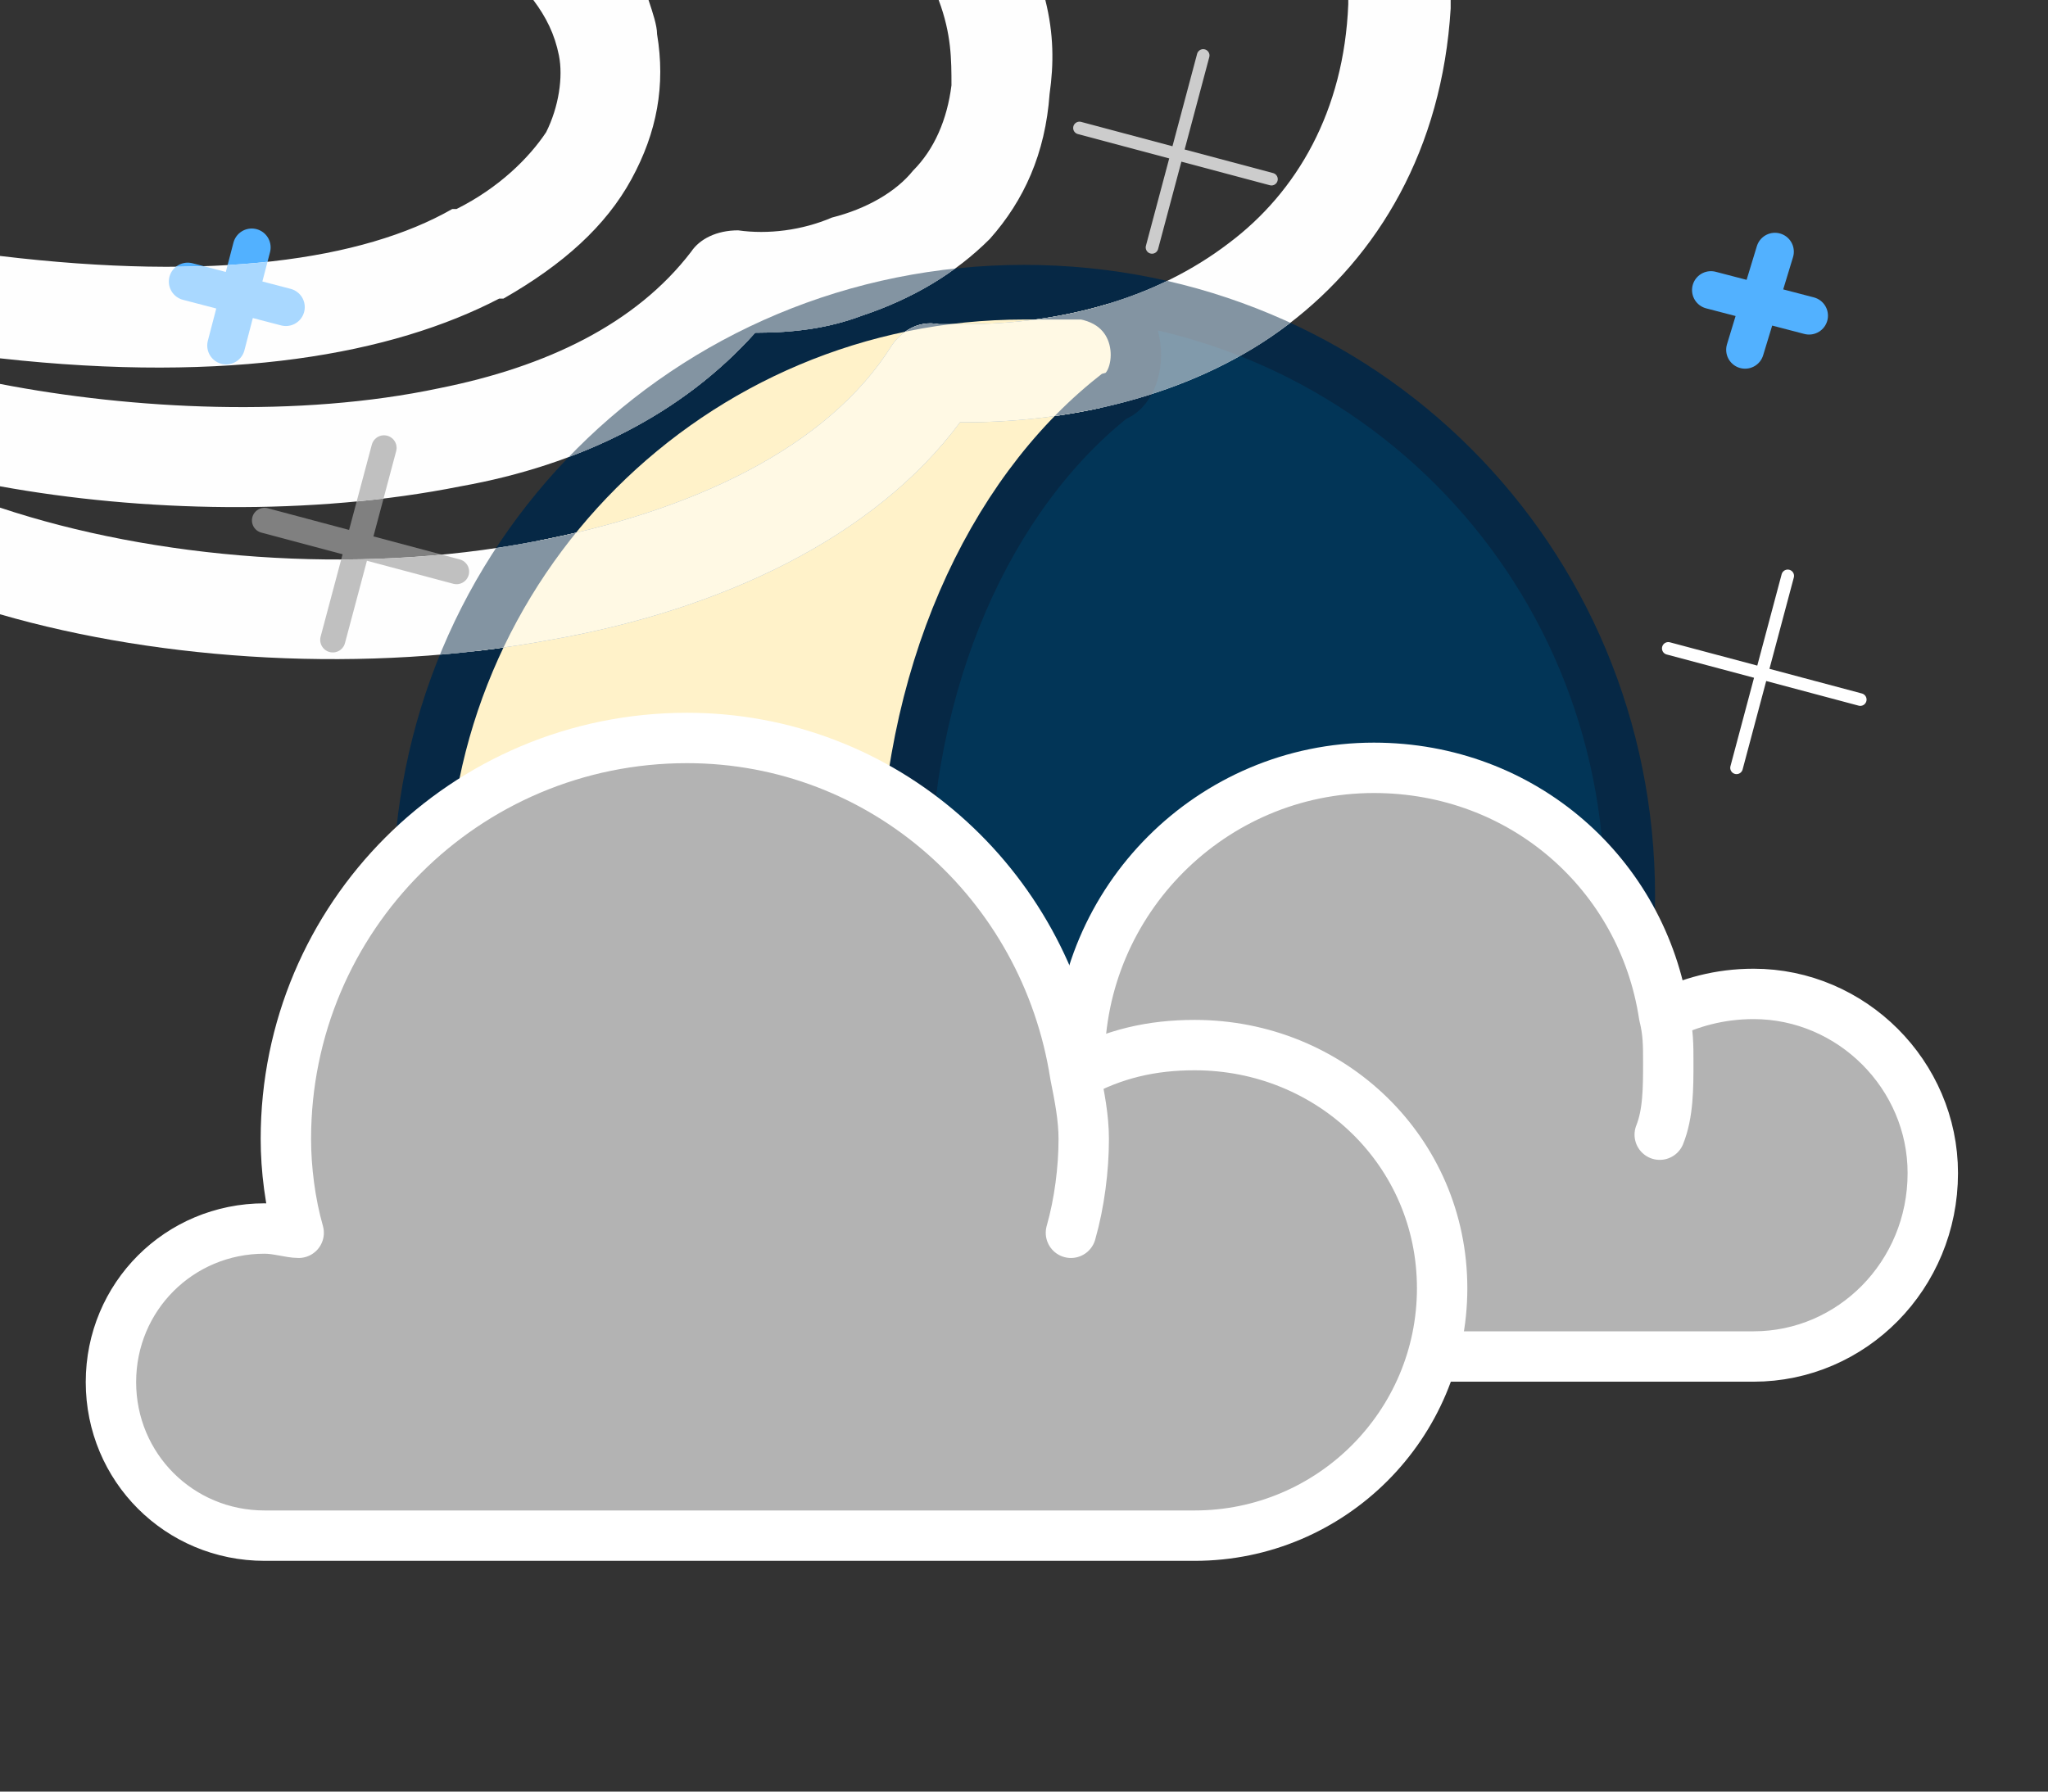
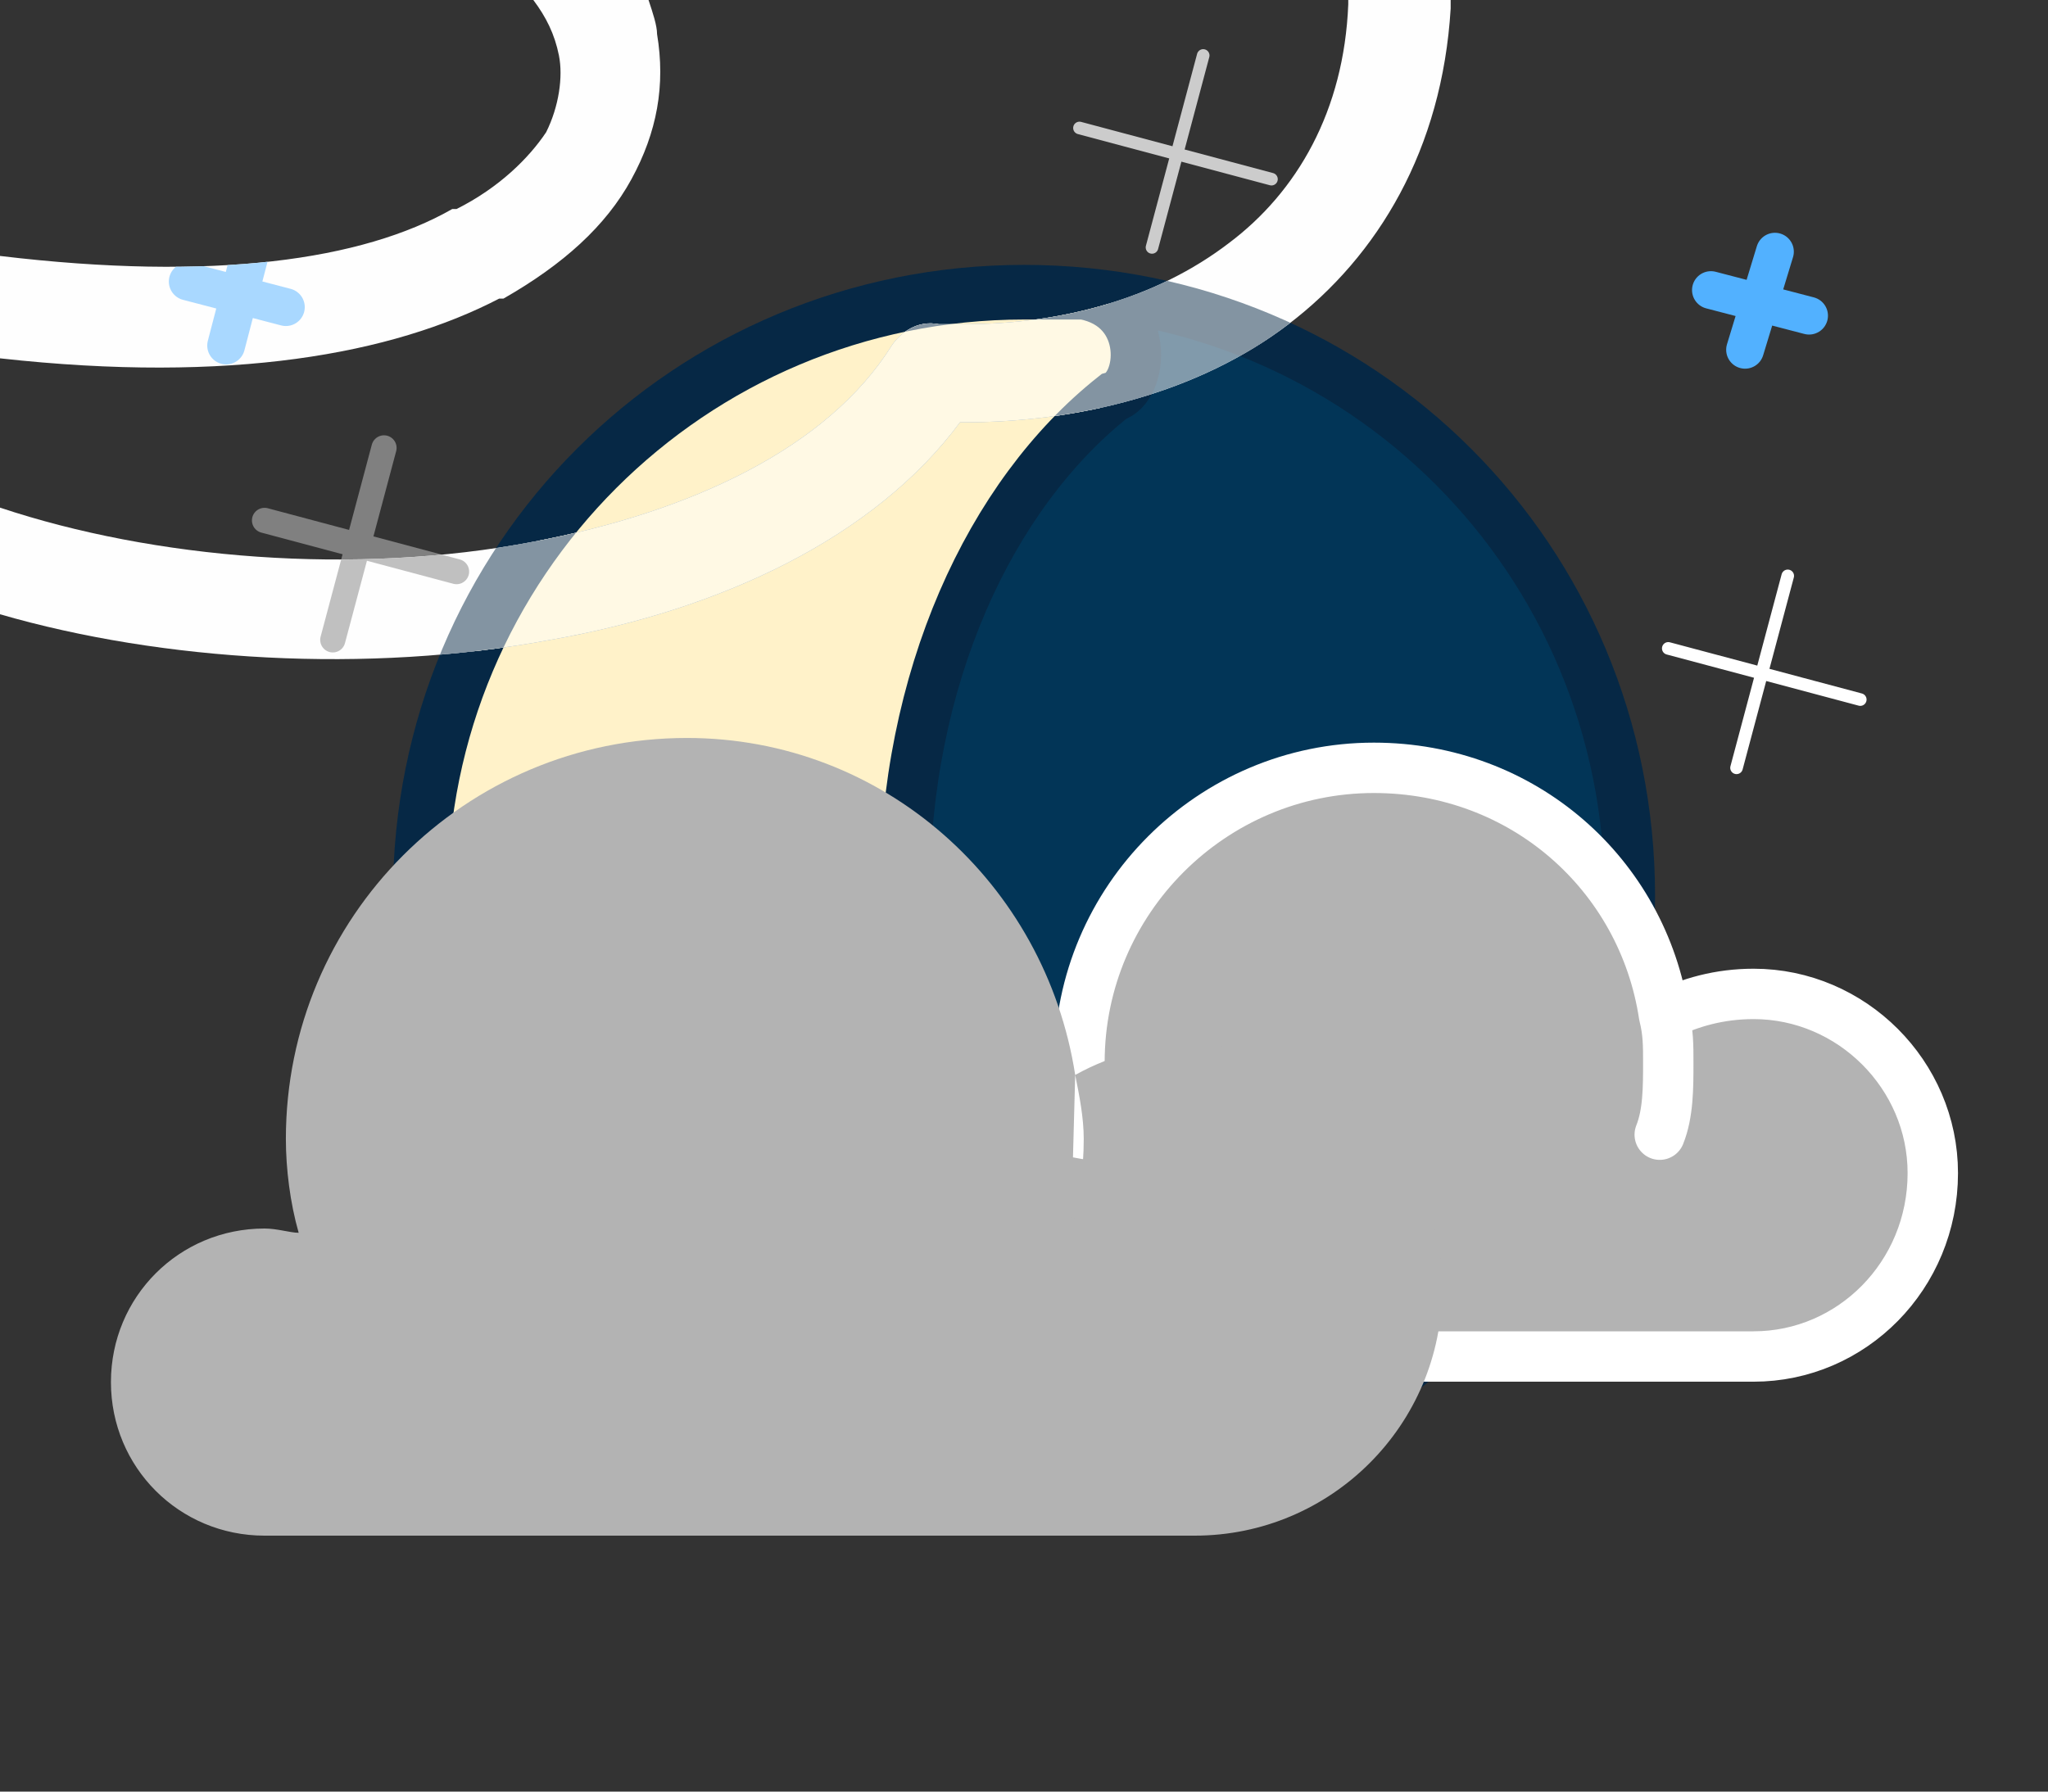
<svg xmlns="http://www.w3.org/2000/svg" xml:space="preserve" width="480px" height="420px" version="1.1" style="shape-rendering:geometricPrecision; text-rendering:geometricPrecision; image-rendering:optimizeQuality; fill-rule:evenodd; clip-rule:evenodd" viewBox="0 0 480 420">
  <rect x="0" y="0" width="480" height="420" fill="#333333" stroke="none" />
  <defs>
    <style type="text/css">
   
    .str4 {stroke:#062845;stroke-width:11.811}
    .str9 {stroke:#8394A2;stroke-width:11.811}
    .str5 {stroke:white;stroke-width:11.811;stroke-linecap:round;stroke-linejoin:round}
    .str0 {stroke:#52B1FF;stroke-width:8.858;stroke-linecap:round;stroke-linejoin:round}
    .str6 {stroke:#A9D8FF;stroke-width:8.858;stroke-linecap:round;stroke-linejoin:round}
    .str1 {stroke:gray;stroke-width:5.906;stroke-linecap:round;stroke-linejoin:round}
    .str7 {stroke:silver;stroke-width:5.906;stroke-linecap:round;stroke-linejoin:round}
    .str2 {stroke:#CCCCCC;stroke-width:2.953;stroke-linecap:round;stroke-linejoin:round}
    .str8 {stroke:#E6E6E6;stroke-width:2.953;stroke-linecap:round;stroke-linejoin:round}
    .str3 {stroke:white;stroke-width:2.953;stroke-linecap:round;stroke-linejoin:round}
    .fil0 {fill:none}
    .fil8 {fill:none;fill-rule:nonzero}
    .fil1 {fill:#023557}
    .fil5 {fill:#819AAB}
    .fil3 {fill:#B3B3B3}
    .fil7 {fill:#D9D9D9}
    .fil2 {fill:#FFF2C9}
    .fil6 {fill:#FFF9E4}
    .fil4 {fill:#FEFEFE;fill-rule:nonzero}
   
  </style>
    <clipPath id="id0" style="clip-rule:nonzero">
-       <path d="M340 0l0 2c-2,33 -17,58 -38,74 -21,16 -49,23 -76,23l-1 0c-20,27 -56,44 -96,51 -43,8 -91,5 -129,-6l0 -25c36,12 83,16 125,8 37,-7 69,-22 84,-46 2,-3 6,-6 11,-5 1,0 3,0 6,0 23,0 45,-6 62,-19 16,-12 27,-31 28,-56l0 -1 24 0zm-95 0c2,8 2,15 1,22 -1,14 -6,25 -14,34 -8,8 -18,14 -30,18 -8,3 -16,4 -25,4 -17,19 -41,31 -69,36 -35,7 -75,6 -108,0l0 -24c31,6 70,8 103,1 25,-5 46,-15 59,-32 2,-3 6,-5 11,-5 7,1 15,0 22,-3 8,-2 15,-6 19,-11 5,-5 8,-12 9,-20 0,-6 0,-12 -3,-20l25 0zm-93 0c1,3 2,6 2,8 2,12 0,23 -6,34 -6,11 -16,20 -30,28 0,0 -1,0 -1,0 -25,13 -63,20 -117,14l0 -24c50,6 85,1 106,-11 0,0 1,0 1,0 10,-5 17,-12 21,-18 3,-6 4,-13 3,-18 -1,-5 -3,-9 -6,-13l27 0z" />
+       <path d="M340 0l0 2c-2,33 -17,58 -38,74 -21,16 -49,23 -76,23l-1 0c-20,27 -56,44 -96,51 -43,8 -91,5 -129,-6l0 -25c36,12 83,16 125,8 37,-7 69,-22 84,-46 2,-3 6,-6 11,-5 1,0 3,0 6,0 23,0 45,-6 62,-19 16,-12 27,-31 28,-56l0 -1 24 0zm-95 0l0 -24c31,6 70,8 103,1 25,-5 46,-15 59,-32 2,-3 6,-5 11,-5 7,1 15,0 22,-3 8,-2 15,-6 19,-11 5,-5 8,-12 9,-20 0,-6 0,-12 -3,-20l25 0zm-93 0c1,3 2,6 2,8 2,12 0,23 -6,34 -6,11 -16,20 -30,28 0,0 -1,0 -1,0 -25,13 -63,20 -117,14l0 -24c50,6 85,1 106,-11 0,0 1,0 1,0 10,-5 17,-12 21,-18 3,-6 4,-13 3,-18 -1,-5 -3,-9 -6,-13l27 0z" />
    </clipPath>
  </defs>
  <g id="Layer_x0020_1">
    <g id="_232633472">
      <path class="fil0 str0" d="M416 59l-7 23m15 -8l-23 -6" />
      <path class="fil0 str1" d="M90 105l-12 45m29 -16l-45 -12" />
      <path class="fil0 str2" d="M282 13l-12 45m28 -16l-45 -12" />
-       <path class="fil0 str0" d="M59 58l-6 23m14 -9l-23 -6" />
      <path class="fil0 str3" d="M419 135l-12 45m29 -16l-45 -12" />
    </g>
    <g id="_232626584">
      <path class="fil1 str4" d="M382 210c0,-79 -63,-142 -142,-142 -79,0 -142,63 -142,142 0,79 63,142 142,142 79,0 142,-63 142,-142z" />
      <path class="fil2 str4" d="M254 69c-4,0 -9,0 -14,0 -78,0 -141,63 -141,141 0,78 63,141 141,141 5,0 9,0 13,0 18,-3 14,-21 8,-25 -29,-22 -49,-66 -49,-116 0,-51 20,-94 49,-117 7,-2 9,-21 -7,-24z" />
    </g>
    <g>
      <path class="fil3" d="M453 275c0,-23 -19,-42 -42,-42 -8,0 -15,2 -21,5 -5,-33 -33,-58 -68,-58 -38,0 -69,31 -69,69 0,6 1,12 3,17 -2,0 -5,-1 -7,-1 -14,0 -26,12 -26,27 0,14 12,26 26,26l73 0 89 0c23,0 42,-19 42,-43zm-64 -9c2,-5 2,-11 2,-17 0,-4 0,-7 -1,-11l-1 28z" />
      <path id="1" class="fil0 str5" d="M453 275c0,-23 -19,-42 -42,-42 -8,0 -15,2 -21,5 -5,-33 -33,-58 -68,-58 -38,0 -69,31 -69,69 0,6 1,12 3,17 -2,0 -5,-1 -7,-1 -14,0 -26,12 -26,27 0,14 12,26 26,26l73 0 89 0c23,0 42,-19 42,-43zm-64 -9c2,-5 2,-11 2,-17 0,-4 0,-7 -1,-11" />
    </g>
    <g>
      <path class="fil3" d="M338 302c0,-32 -26,-57 -58,-57 -10,0 -19,2 -28,7 -7,-45 -45,-79 -91,-79 -52,0 -94,42 -94,94 0,7 1,15 3,22 -2,0 -5,-1 -8,-1 -20,0 -36,16 -36,36 0,20 16,36 36,36l99 0 119 0c32,0 58,-26 58,-58zm-87 -13c2,-7 3,-15 3,-22 0,-5 -1,-10 -2,-15l-1 37z" />
-       <path id="1" class="fil0 str5" d="M338 302c0,-32 -26,-57 -58,-57 -10,0 -19,2 -28,7 -7,-45 -45,-79 -91,-79 -52,0 -94,42 -94,94 0,7 1,15 3,22 -2,0 -5,-1 -8,-1 -20,0 -36,16 -36,36 0,20 16,36 36,36l99 0 119 0c32,0 58,-26 58,-58zm-87 -13c2,-7 3,-15 3,-22 0,-5 -1,-10 -2,-15" />
    </g>
    <g style="clip-path:url(#id0)">
      <polygon class="fil4" points="-300,-300 640,-300 640,455 -300,455 " />
      <g id="Layer_x0020_1_0">
        <g>
          <path id="1" class="fil0 str6" d="M416 59l-7 23m15 -8l-23 -6" />
          <path class="fil0 str7" d="M90 105l-12 45m29 -16l-45 -12" />
          <path class="fil0 str8" d="M282 13l-12 45m28 -16l-45 -12" />
          <path class="fil0 str6" d="M59 58l-6 23m14 -9l-23 -6" />
          <path class="fil0 str3" d="M419 135l-12 45m29 -16l-45 -12" />
        </g>
        <g>
          <path class="fil5 str9" d="M382 210c0,-79 -63,-142 -142,-142 -79,0 -142,63 -142,142 0,79 63,142 142,142 79,0 142,-63 142,-142z" />
          <path class="fil6 str9" d="M254 69c-4,0 -9,0 -14,0 -78,0 -141,63 -141,141 0,78 63,141 141,141 5,0 9,0 13,0 18,-3 14,-21 8,-25 -29,-22 -49,-66 -49,-116 0,-51 20,-94 49,-117 7,-2 9,-21 -7,-24z" />
        </g>
        <g>
          <path class="fil7" d="M453 275c0,-23 -19,-42 -42,-42 -8,0 -15,2 -21,5 -5,-33 -33,-58 -68,-58 -38,0 -69,31 -69,69 0,6 1,12 3,17 -2,0 -5,-1 -7,-1 -14,0 -26,12 -26,27 0,14 12,26 26,26l73 0 89 0c23,0 42,-19 42,-43zm-64 -9c2,-5 2,-11 2,-17 0,-4 0,-7 -1,-11l-1 28z" />
          <path id="1" class="fil0 str5" d="M453 275c0,-23 -19,-42 -42,-42 -8,0 -15,2 -21,5 -5,-33 -33,-58 -68,-58 -38,0 -69,31 -69,69 0,6 1,12 3,17 -2,0 -5,-1 -7,-1 -14,0 -26,12 -26,27 0,14 12,26 26,26l73 0 89 0c23,0 42,-19 42,-43zm-64 -9c2,-5 2,-11 2,-17 0,-4 0,-7 -1,-11" />
        </g>
        <g>
          <path class="fil7" d="M338 302c0,-32 -26,-57 -58,-57 -10,0 -19,2 -28,7 -7,-45 -45,-79 -91,-79 -52,0 -94,42 -94,94 0,7 1,15 3,22 -2,0 -5,-1 -8,-1 -20,0 -36,16 -36,36 0,20 16,36 36,36l99 0 119 0c32,0 58,-26 58,-58zm-87 -13c2,-7 3,-15 3,-22 0,-5 -1,-10 -2,-15l-1 37z" />
          <path id="1" class="fil0 str5" d="M338 302c0,-32 -26,-57 -58,-57 -10,0 -19,2 -28,7 -7,-45 -45,-79 -91,-79 -52,0 -94,42 -94,94 0,7 1,15 3,22 -2,0 -5,-1 -8,-1 -20,0 -36,16 -36,36 0,20 16,36 36,36l99 0 119 0c32,0 58,-26 58,-58zm-87 -13c2,-7 3,-15 3,-22 0,-5 -1,-10 -2,-15" />
        </g>
      </g>
    </g>
    <path class="fil8" d="M340 0l0 2c-2,33 -17,58 -38,74 -21,16 -49,23 -76,23l-1 0c-20,27 -56,44 -96,51 -43,8 -91,5 -129,-6l0 -25c36,12 83,16 125,8 37,-7 69,-22 84,-46 2,-3 6,-6 11,-5 1,0 3,0 6,0 23,0 45,-6 62,-19 16,-12 27,-31 28,-56l0 -1 24 0zm-95 0c2,8 2,15 1,22 -1,14 -6,25 -14,34 -8,8 -18,14 -30,18 -8,3 -16,4 -25,4 -17,19 -41,31 -69,36 -35,7 -75,6 -108,0l0 -24c31,6 70,8 103,1 25,-5 46,-15 59,-32 2,-3 6,-5 11,-5 7,1 15,0 22,-3 8,-2 15,-6 19,-11 5,-5 8,-12 9,-20 0,-6 0,-12 -3,-20l25 0zm-93 0c1,3 2,6 2,8 2,12 0,23 -6,34 -6,11 -16,20 -30,28 0,0 -1,0 -1,0 -25,13 -63,20 -117,14l0 -24c50,6 85,1 106,-11 0,0 1,0 1,0 10,-5 17,-12 21,-18 3,-6 4,-13 3,-18 -1,-5 -3,-9 -6,-13l27 0z" />
  </g>
</svg>